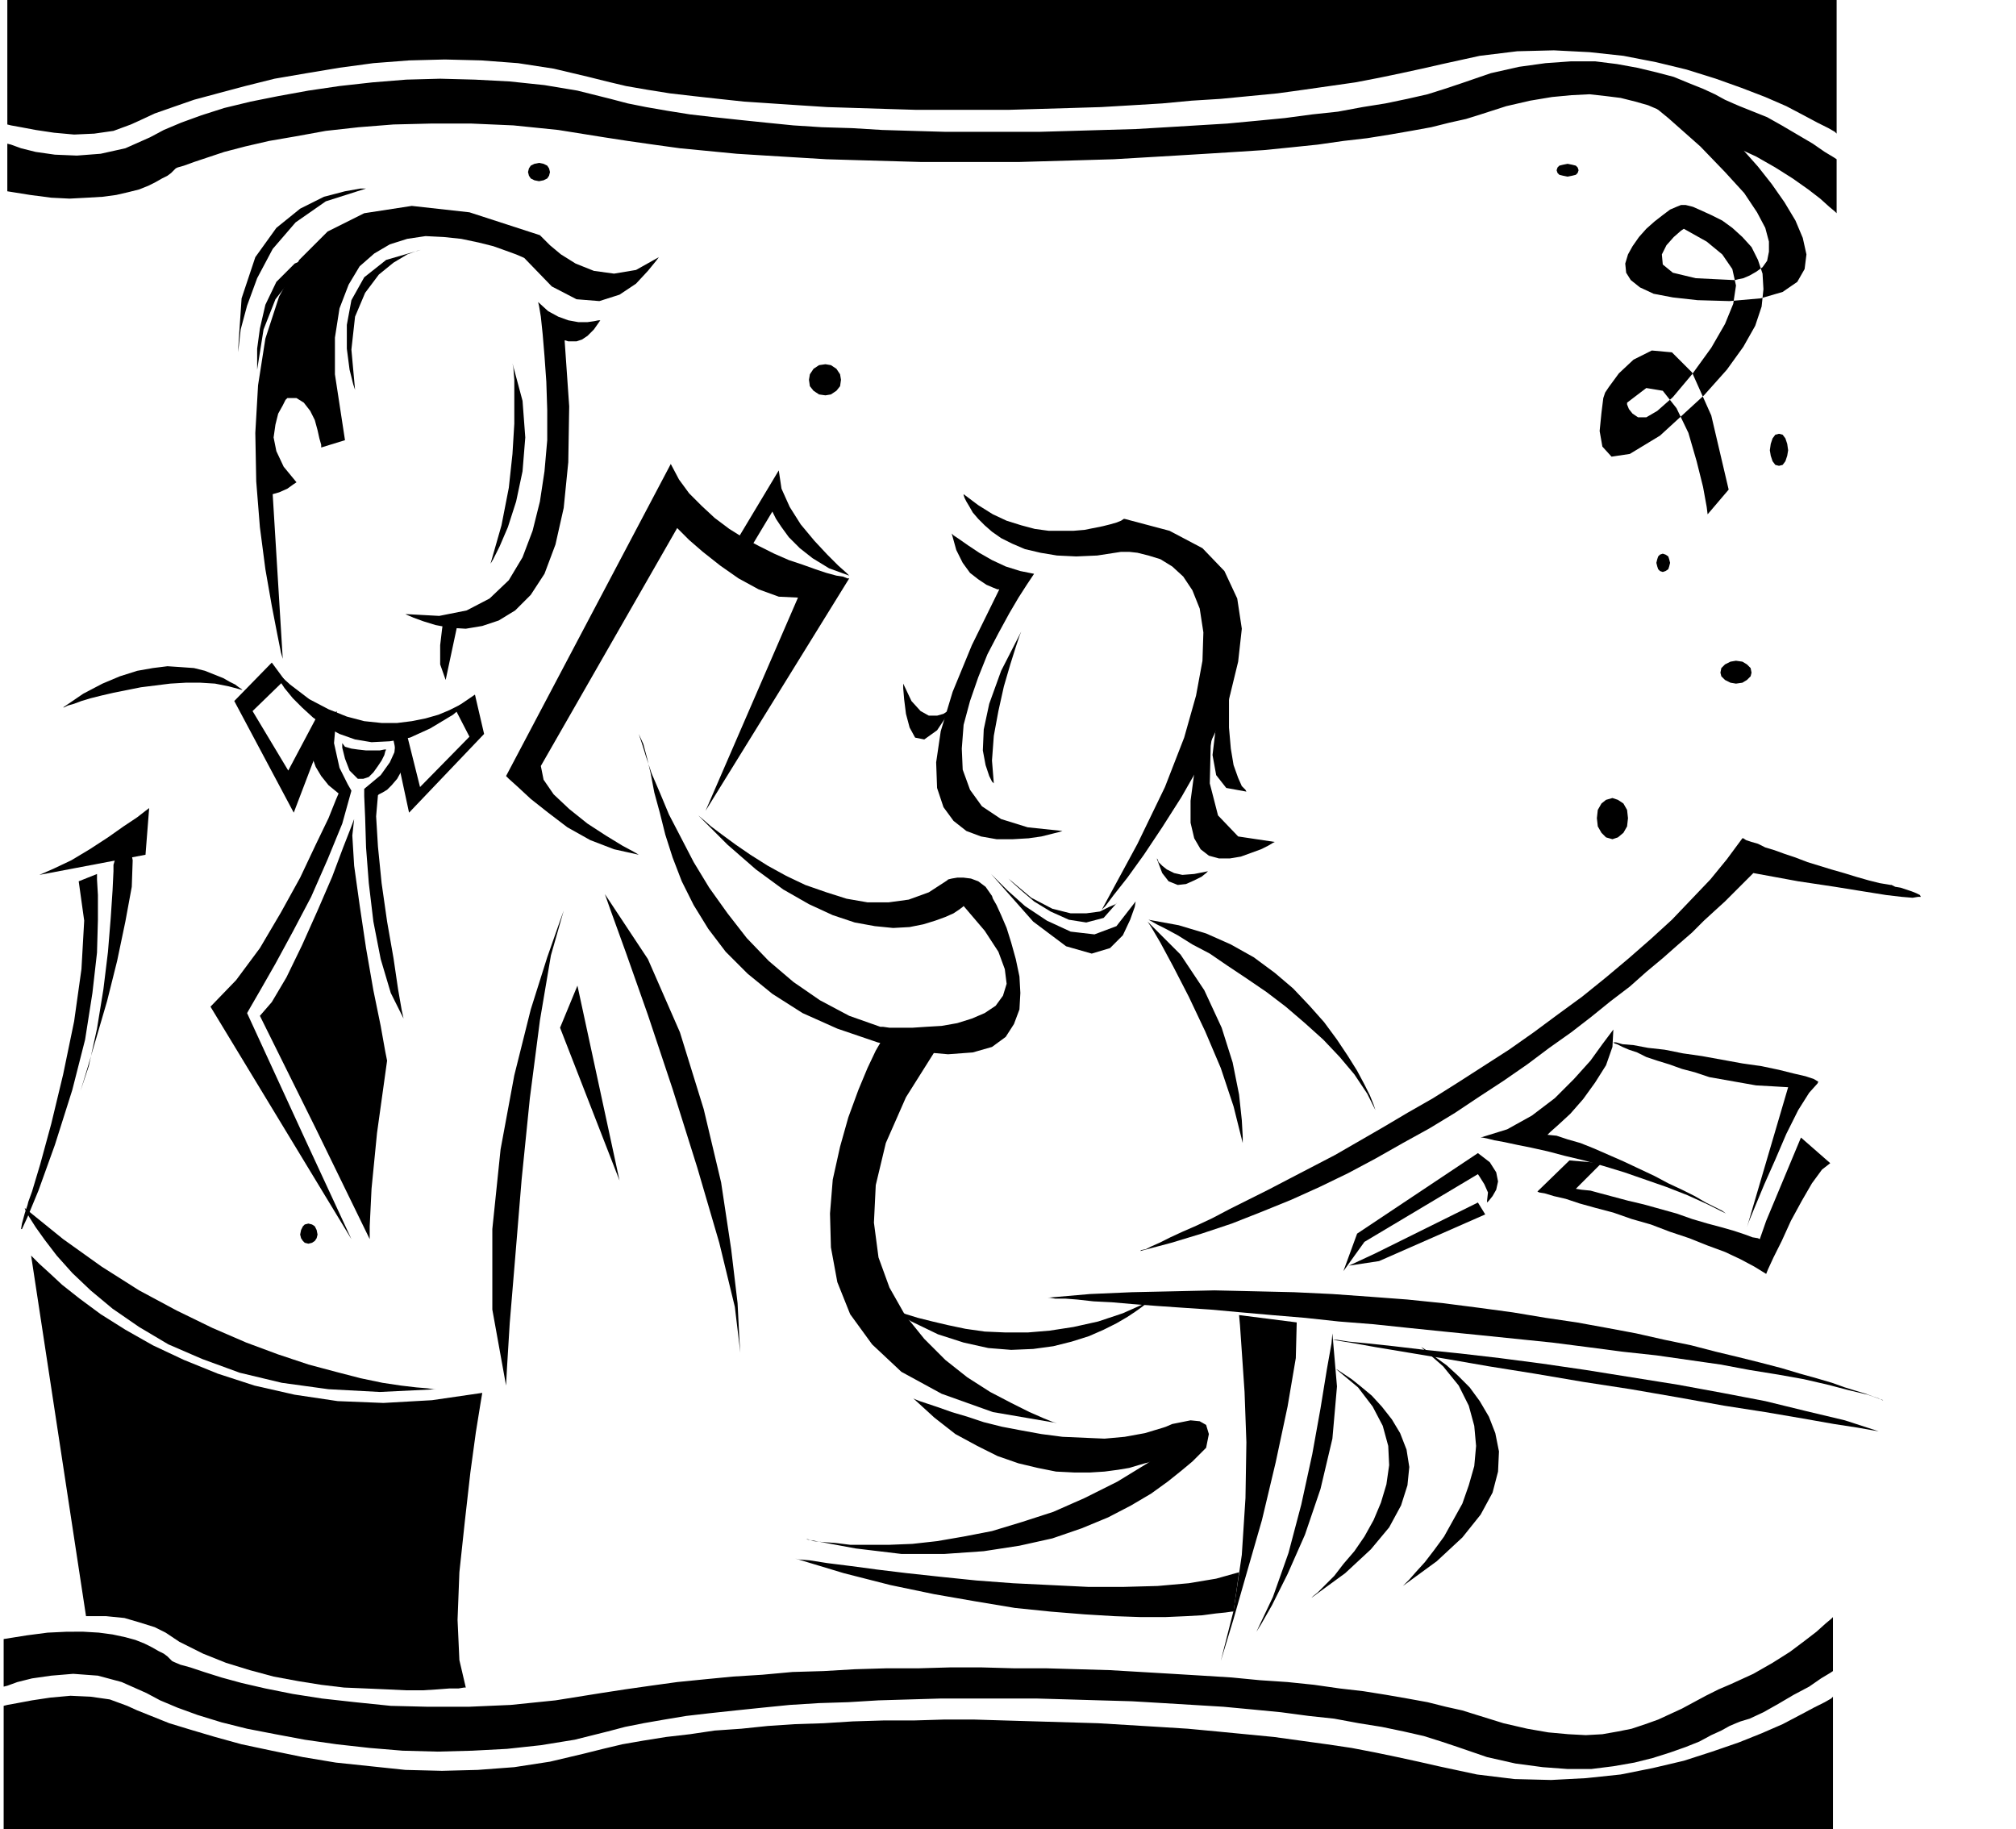
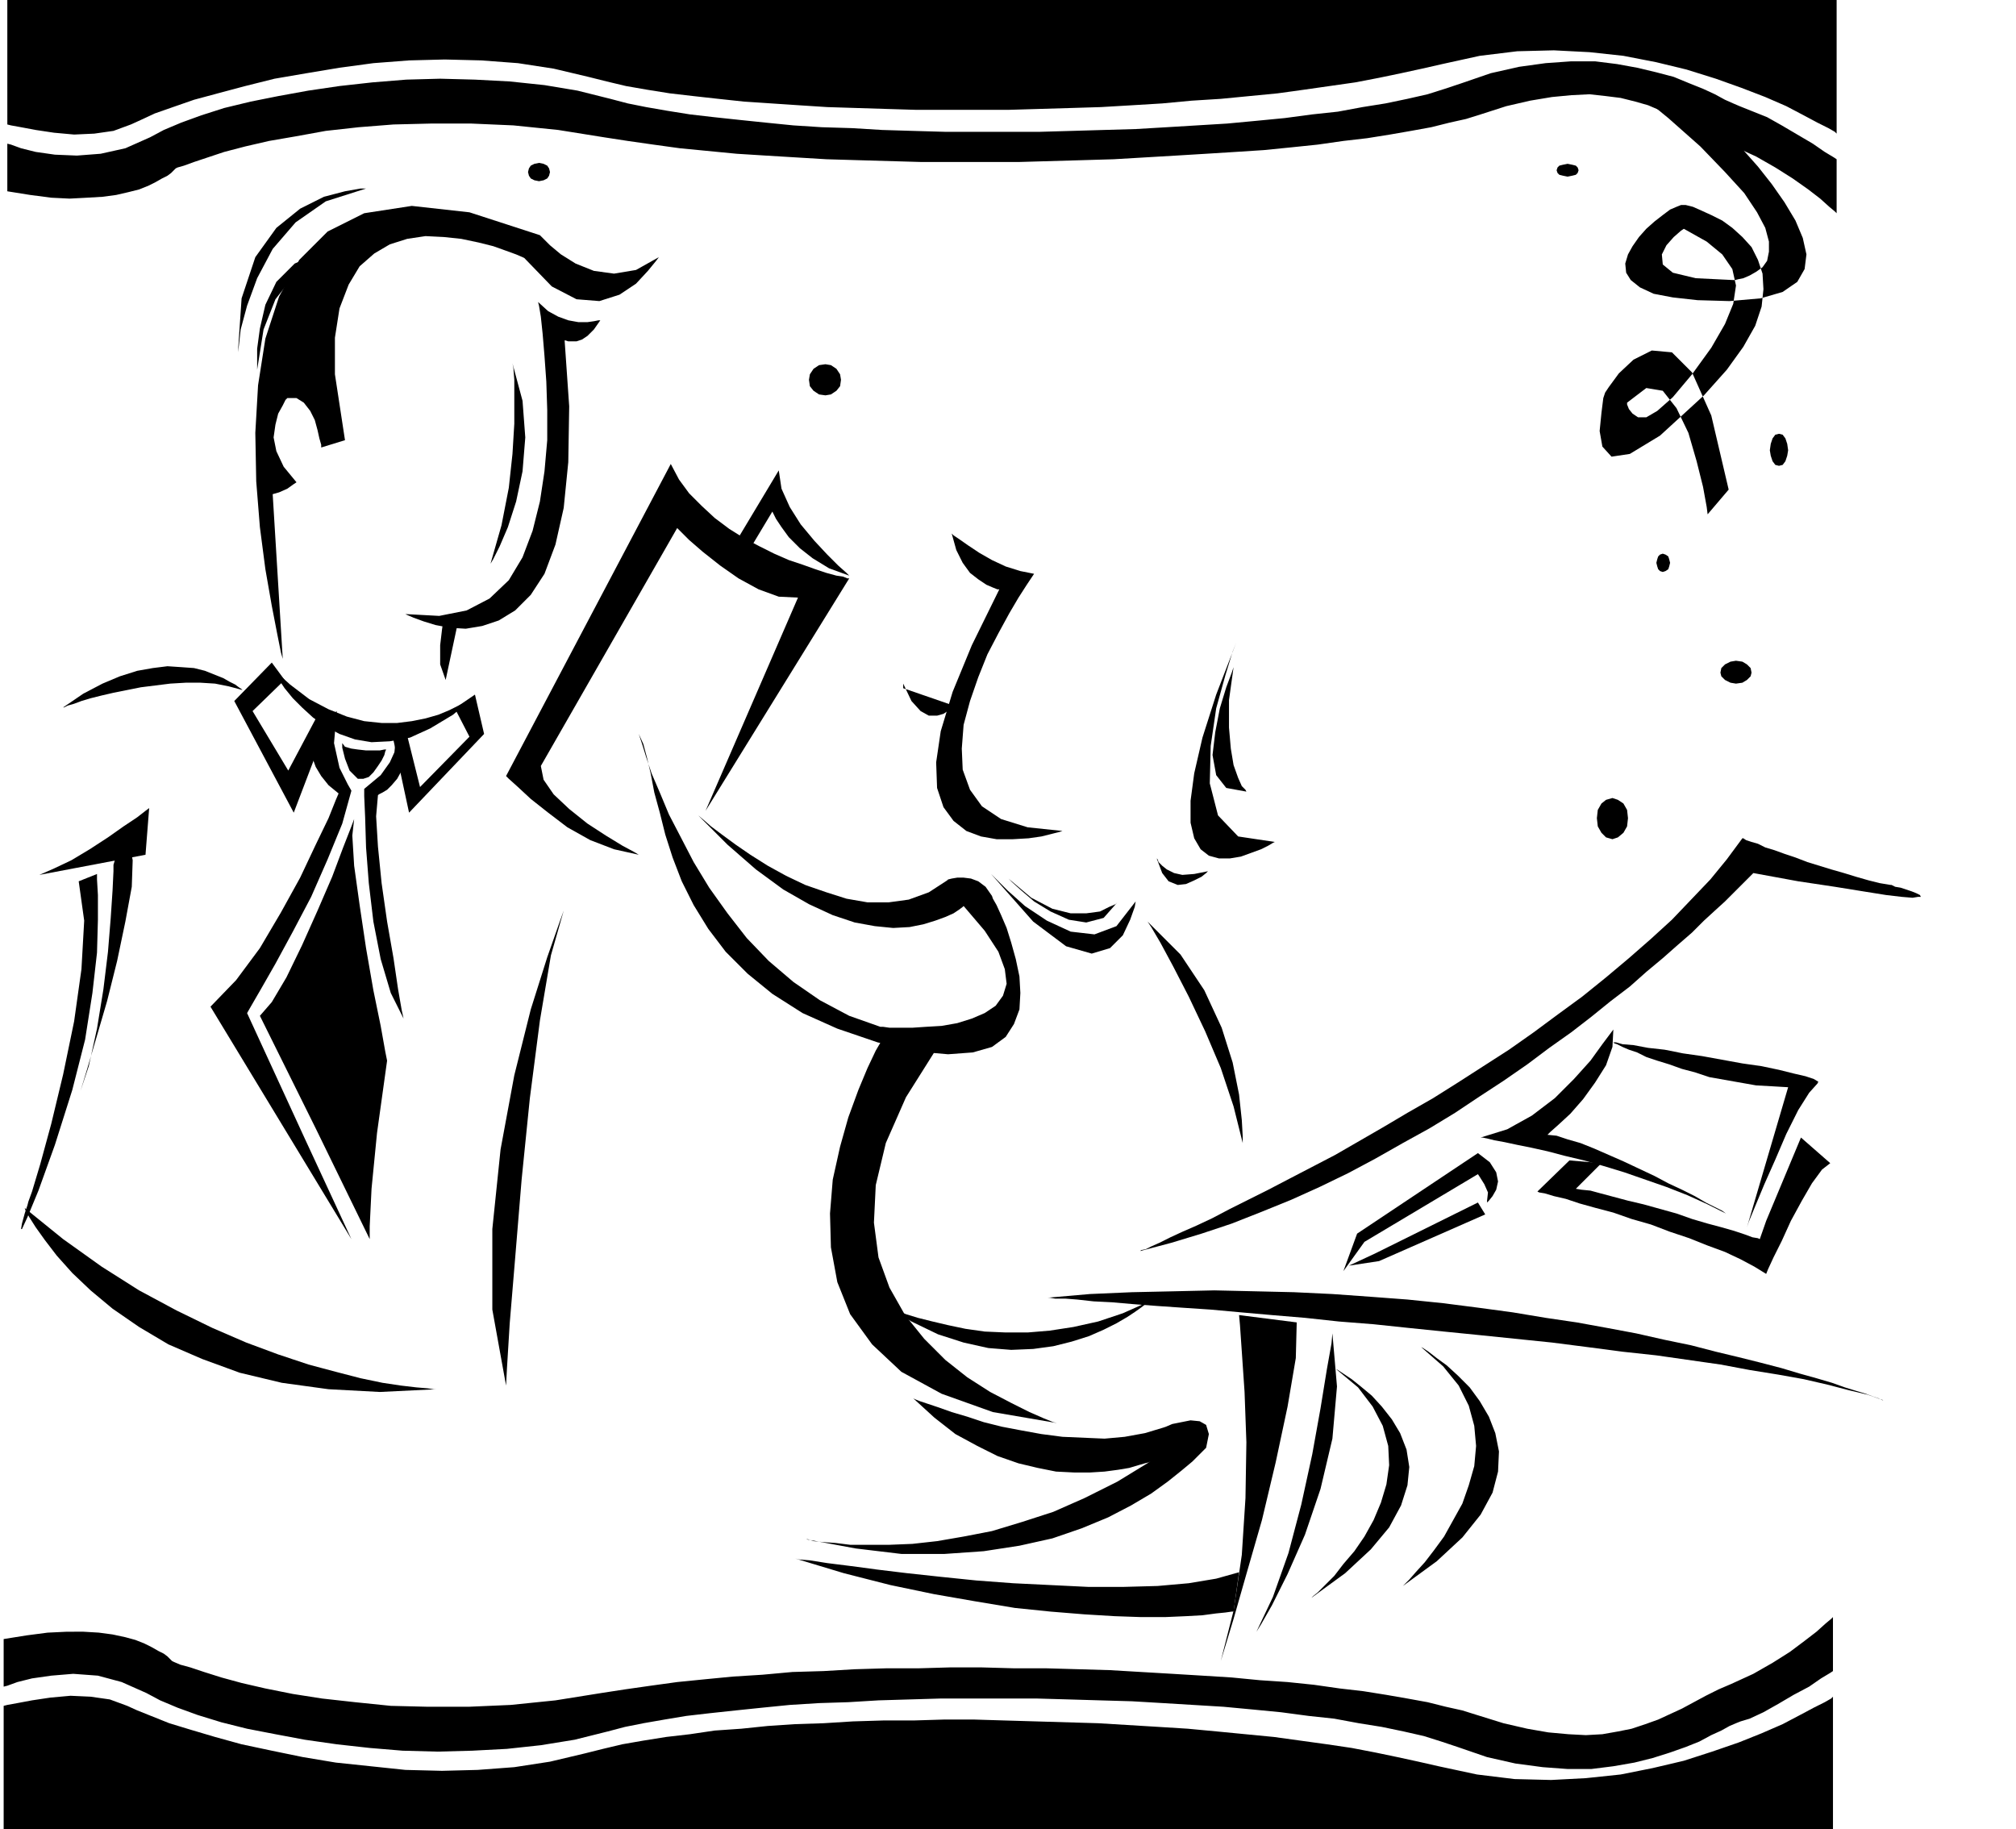
<svg xmlns="http://www.w3.org/2000/svg" fill-rule="evenodd" height="1.999in" preserveAspectRatio="none" stroke-linecap="round" viewBox="0 0 2203 1999" width="2.203in">
  <style>.pen1{stroke:none}.brush2{fill:#000}</style>
-   <path class="pen1 brush2" d="m1204 994 4-4 9-12 15-19 18-25 20-30 21-33 20-35 18-38 15-38 9-37 4-36-5-33-14-30-24-25-36-19-49-13h-1l-3 2-5 2-7 2-8 2-10 2-10 2-12 1h-27l-15-2-15-4-16-5-15-7-16-10-16-12v1l1 3 2 4 3 5 4 7 6 7 7 7 8 7 10 7 12 6 14 6 17 4 18 3 21 1 23-1 26-4h9l9 1 12 3 13 4 13 8 12 11 10 15 8 20 4 26-1 31-7 38-13 46-21 54-30 62-39 72z" />
  <path class="pen1 brush2" d="m1040 583 2 2 6 4 10 7 12 8 14 8 15 7 16 5 15 3-2 3-6 9-9 14-10 17-12 22-12 23-10 25-9 26-7 26-2 26 1 23 8 22 13 18 21 14 29 9 38 4-3 1-8 2-12 3-14 2-17 1h-18l-17-3-16-6-14-11-11-15-7-21-1-28 5-34 13-43 21-51 30-61h-2l-5-2-7-3-9-6-9-7-8-11-7-14-5-18zm206 784 1-1 5-1 6-3 9-4 12-6 13-6 16-7 17-8 19-10 20-10 22-11 23-12 25-13 25-13 26-15 26-15 27-16 28-16 27-17 28-18 28-18 27-19 27-20 26-19 26-21 25-21 24-21 23-21 21-22 21-22 18-22 17-23h1l3 2 6 2 7 2 8 4 10 3 11 4 12 4 13 5 13 4 13 4 14 4 13 4 14 4 12 3 12 2h1l4 2 6 1 6 2 6 2 5 2 4 2 1 2h-3l-6 1-12-1-17-2-25-4-31-5-40-6-49-9-1 1-3 3-4 4-6 6-8 8-9 9-11 10-12 11-13 13-15 13-17 15-18 15-18 16-21 16-21 17-22 17-24 17-24 18-26 18-26 17-27 18-28 17-29 16-30 17-30 16-31 15-31 14-32 13-33 13-33 11-33 10-34 9zm-101 51h2l6 1h11l13 1 18 2 20 1 23 2 26 2 29 2 30 2 33 3 34 3 36 3 37 4 38 3 38 4 39 4 40 4 39 4 39 4 39 5 38 5 37 4 35 5 35 5 32 6 31 5 28 5 26 6 23 6 21 5 17 6h-1l-4-2-6-2-8-3-10-3-13-4-14-5-17-5-18-5-20-6-23-6-24-6-25-6-27-7-29-6-31-7-32-6-33-6-34-5-36-6-37-5-39-5-39-4-40-3-42-3-42-2-43-1-44-1-44 1-46 1-46 2-46 4zm-62-463 5 5 13 13 19 17 24 16 26 12 26 3 24-9 21-27-1 6-5 14-8 17-14 14-20 6-28-8-36-27-46-52z" />
  <path class="pen1 brush2" d="m1102 960 4 4 10 9 14 12 18 11 20 9 19 3 19-5 15-17-2 2-7 3-10 5-15 2h-17l-20-5-23-12-25-21zm152 47 4 6 10 17 14 26 17 33 18 38 17 40 14 42 10 40v-7l-1-18-3-28-7-35-12-38-19-41-26-39-36-36zm361 253-132 88-15 41 23-32 124-74 2 3 5 8 4 9-1 9v2l2-2 4-5 4-7 2-9-2-10-7-11-13-10z" />
  <path class="pen1 brush2" d="m1615 1314-113 56-28 13 33-5 116-51-8-13zm-649-182-2 4-7 12-9 19-10 24-11 30-9 32-8 36-3 37 1 37 7 38 14 35 24 33 32 30 44 24 56 20 70 12-4-1-10-4-16-7-20-10-23-12-25-16-24-19-23-23-21-26-17-30-12-33-5-38 2-41 11-46 22-50 34-54-58-13zm388 305 1 11 2 29 3 44 2 55-1 61-4 62-9 61-14 55 4-13 10-33 14-49 17-59 15-63 13-61 9-53 1-39-63-8zm102 20-1 11-5 28-7 43-9 50-12 55-14 53-17 48-18 38 5-8 12-21 17-34 19-43 17-50 13-55 5-57-5-58z" />
  <path class="pen1 brush2" d="m1460 1496 2 1 6 4 9 6 10 8 12 10 11 12 11 14 9 15 7 18 3 19-2 20-7 22-13 24-20 24-28 26-37 27 2-2 5-4 8-8 10-10 10-13 12-14 11-16 10-18 8-19 6-20 3-21-1-21-6-22-11-21-16-21-24-20zm93-24 2 1 6 4 9 7 11 8 12 11 13 13 11 15 10 17 7 18 4 20-1 22-6 23-13 24-20 25-28 26-37 27 2-2 5-5 7-8 10-11 10-13 11-15 10-18 10-18 7-20 6-21 2-22-2-22-6-22-11-22-17-21-24-21zm-205 289h-2l-7 1-10 1-15 2-18 1-23 1h-26l-29-1-33-2-37-3-39-4-42-7-46-8-48-10-51-13-53-16 4 1 12 1 19 3 24 3 30 4 33 4 37 4 39 4 40 3 41 2 41 2h39l37-1 34-3 30-5 25-7-6 43zm-30-179-2 2-5 5-8 8-12 10-15 12-18 13-22 13-25 13-29 12-32 11-36 8-39 6-43 3h-47l-50-6-54-10h2l6 2 10 1 14 1 16 2h43l25-1 27-3 29-5 31-6 33-10 34-11 34-15 36-18 36-22-2 1-4 1-7 2-10 3-12 2-15 2-16 1h-17l-20-1-20-4-21-5-23-8-22-11-24-13-23-18-23-21 2 1 5 2 9 3 12 4 14 5 17 5 18 6 20 5 21 4 22 4 23 3 23 1 23 1 22-2 22-4 20-6 3-1 7-3 10-2 10-2 10 1 7 4 3 10-3 15z" />
-   <path class="pen1 brush2" d="M1456 1464h5l13 2 21 2 28 3 34 4 39 4 43 5 46 6 48 7 50 8 50 8 49 9 47 9 45 11 42 10 37 12-6-1-17-3-26-4-34-6-41-7-45-7-50-9-52-9-52-8-53-9-50-8-46-8-42-7-36-6-28-5-19-3zm-201-459 2 1 7 4 10 5 13 7 16 10 19 10 19 13 21 14 22 15 21 16 21 18 20 18 18 19 16 19 14 21 10 20-1-2-2-6-4-10-6-12-8-15-10-16-12-18-14-19-16-18-18-19-20-17-23-17-25-14-27-12-30-9-33-6zm-169-149-2-2-3-6-4-12-3-16 1-23 6-28 13-36 22-43-2 5-4 12-6 19-7 24-6 27-5 27-2 27 2 25zM388 426l-2-6-4-16-3-23v-26l5-27 14-25 24-19 38-11-4 1-11 4-15 9-16 13-15 20-11 26-4 36 4 44z" />
  <path class="pen1 brush2" d="m309 720-2-7-4-20-6-31-7-40-6-46-4-50-1-53 3-52 8-51 15-46 22-40 31-31 40-20 52-8 63 7 77 25 3 3 8 8 12 10 16 10 20 8 22 3 24-4 25-14-3 4-9 11-13 14-18 12-22 7-25-2-27-14-30-31-2-1-7-3-11-4-14-5-16-4-19-4-19-2-20-1-20 3-19 6-17 10-16 14-12 20-10 26-5 32v40l11 72-26 8v-3l-2-7-2-9-3-11-5-10-7-9-8-5h-10l-2 2-3 6-5 9-3 12-2 14 3 15 8 17 14 17-3 2-7 5-9 4-7 2 11 180z" />
  <path class="pen1 brush2" d="M281 404v-23l3-22 6-26 12-25 20-20 29-13 39-1h-4l-12 1-16 5-19 9-20 15-18 23-13 33-7 44zm375-54h-2l-5 1-7 1h-10l-11-2-11-4-11-6-11-10 1 4 2 12 2 19 2 24 2 28 1 31v33l-3 34-5 33-8 32-11 29-15 25-21 20-25 13-30 6-37-2 2 1 7 3 11 4 13 4 16 3 17 1 18-3 18-6 18-11 17-17 15-23 12-32 9-40 5-50 1-61-5-72h1l3 1h9l6-2 6-4 7-7 7-10zM296 729l1 2 3 5 5 7 6 9 9 11 10 10 12 11 14 10 15 8 17 6 18 3 20-1 22-4 22-10 25-15 25-21-1 1-4 2-6 4-8 4-10 5-12 5-14 4-15 3-16 2h-17l-19-2-19-5-20-8-21-11-21-16-21-19z" />
  <path class="pen1 brush2" d="m297 724-41 42 65 122 40-105-11-7-35 66-39-65 35-34-14-19zm130 71 20 93 82-86-10-43-22 15 16 31-54 55-16-64-16-1zM260 385l1-7 2-18 7-26 11-30 17-32 25-29 33-23 44-14h-6l-17 3-23 6-26 13-26 21-23 32-15 45-4 59zm276 231 3-5 7-14 9-21 9-28 7-33 3-37-3-40-11-41 1 5 1 13v48l-2 33-4 37-8 41-12 42z" />
  <path class="pen1 brush2" d="M337 803v2l1 5 1 8 2 9 4 11 6 10 8 10 11 9-3 7-8 20-14 29-17 36-21 38-23 39-26 35-28 29 154 254-51-110-63-137 4-7 11-19 16-28 19-35 20-38 18-41 16-39 10-36-4-7-9-18-6-27 3-35-31 26zm86-10 1 1 3 4 3 6 2 8-1 10-5 11-10 14-18 15v8l1 23 1 33 3 39 5 42 8 41 11 37 14 28-2-9-4-23-5-34-7-40-6-42-4-40-2-33 2-23 1-1 4-2 5-3 5-5 6-7 5-9 4-10 2-13-22-26zM106 955v6l1 17v27l-1 36-5 44-8 51-14 55-19 60-18 50-12 29-6 13h-1l1-6 3-11 3-9 1-4 4-11 9-30 12-44 13-54 12-58 8-57 3-53-6-43 20-8zm18-10v7l-1 21-2 30-3 37-5 41-7 43-9 41-12 36 3-9 7-23 10-34 12-41 11-44 9-43 7-38 1-29-5-26-7 5-6 16-3 10z" />
  <path class="pen1 brush2" d="m387 895-3 8-9 23-12 32-16 37-17 38-17 35-16 27-13 15 61 123 59 121v-14l2-41 6-61 11-79-2-10-5-28-8-39-8-46-7-47-6-43-2-33 2-18zm-13-83v5l3 12 5 13 9 9h6l6-2 5-5 5-7 4-6 3-6 1-4 1-2h-2l-5 1h-15l-9-1-7-1-7-2-3-4zm110-131-1 7-2 17v21l6 17 13-61-16-1zM4 1909v90h1999v-145l-2 2-7 4-12 6-15 8-19 10-23 10-25 10-29 10-31 10-34 8-35 7-38 4-38 2-40-1-41-5-42-9-22-5-23-5-24-5-26-5-27-4-29-4-29-4-31-3-31-3-32-3-32-2-33-2-33-2-34-1-34-1-34-1-33-1h-34l-33 1h-33l-33 1-32 2-31 1-30 2-29 3-29 2-27 4-26 3-25 4-23 4-21 5-20 5-38 9-39 6-40 3-39 1-40-1-38-4-38-4-36-6-34-7-33-7-29-8-27-8-23-7-20-8-15-6-11-5-19-7-21-3-22-1-22 2-20 3-16 3-11 2-4 1v45z" />
  <path class="pen1 brush2" d="m4 1843 4-1 11-4 16-4 21-3 24-2 27 2 26 7 27 12 15 8 19 8 22 8 26 8 28 7 31 6 32 6 35 5 36 4 36 3 38 1 38-1 38-2 37-4 37-6 36-9 19-5 20-4 23-4 24-4 26-3 28-3 29-3 30-3 32-2 32-1 33-2 34-1 34-1h105l35 1 34 1 35 1 34 2 33 2 33 2 32 3 31 3 30 4 28 3 27 5 25 4 24 5 22 5 19 6 18 6 32 11 31 7 30 4 27 2h26l24-3 23-4 20-5 19-6 17-6 15-6 13-7 11-5 9-5 7-3 5-2 10-3 15-7 16-9 17-10 17-9 13-9 10-6 3-2v-59l-2 2-6 5-10 9-13 10-16 12-19 12-21 12-24 11-14 6-14 7-13 7-13 7-13 6-13 6-14 5-15 5-15 3-17 3-18 1-19-1-22-2-23-4-26-6-29-9-16-5-18-4-20-5-22-4-23-4-25-4-26-3-28-4-29-3-30-2-31-3-32-2-33-2-34-2-34-2-34-1-35-1h-35l-36-1h-35l-35 1h-35l-34 1-34 2-34 1-33 3-32 2-31 3-30 3-29 4-28 4-26 4-50 8-49 5-46 2h-44l-41-1-39-4-36-4-32-5-30-6-26-6-22-6-19-6-15-5-11-3-7-3-2-1-1-1-1-1-3-3-4-3-6-3-7-4-8-4-10-4-11-3-14-3-15-2-17-1H73l-21 1-23 3-25 4v52zM8 91V0h1999v146l-2-2-7-4-12-6-15-8-19-10-23-10-26-10-28-10-32-10-33-8-36-7-37-4-39-2-40 1-41 5-41 9-22 5-23 5-24 5-26 5-28 4-28 4-29 4-31 3-31 3-32 2-32 3-33 2-34 2-33 1-34 1-34 1h-101l-33-1-32-1-32-1-31-2-30-2-30-2-28-3-27-3-26-3-25-4-23-4-21-5-20-5-38-9-39-6-40-3-40-1-39 1-39 3-37 5-36 6-35 6-32 8-30 8-26 7-23 8-20 7-15 7-11 5-19 7-21 3-22 1-22-2-20-3-16-3-11-2-4-1V91z" />
  <path class="pen1 brush2" d="m8 157 4 1 11 4 16 4 21 3 24 1 26-2 27-6 27-12 15-8 19-8 22-8 25-8 29-7 30-6 33-6 34-5 36-4 37-3 37-1 38 1 38 2 38 4 36 6 36 9 19 5 20 4 23 4 25 4 26 3 28 3 29 3 30 3 31 2 33 1 33 2 33 1 35 1h105l35-1 34-1 35-1 34-2 33-2 33-2 32-3 31-3 30-4 28-3 27-5 25-4 24-5 22-5 19-6 18-6 32-11 31-7 29-4 28-2h26l24 3 22 4 21 5 19 5 17 7 15 6 13 6 11 6 9 4 7 3 5 2 10 4 15 6 16 9 17 10 17 10 13 9 10 6 3 2v59l-2-2-6-5-10-9-13-10-17-12-19-12-21-12-24-11-14-6-14-7-13-7-13-7-13-6-13-6-14-6-14-4-16-4-16-2-18-2-20 1-21 2-24 4-26 6-28 9-16 5-18 4-20 5-22 4-23 4-25 4-26 3-28 4-29 3-30 3-31 2-32 2-33 2-34 2-34 2-34 1-35 1-35 1h-106l-35-1-35-1-34-1-33-2-33-2-32-2-31-3-31-3-29-4-28-4-26-4-50-8-49-5-46-2h-44l-41 1-38 3-36 4-33 6-29 5-26 6-23 6-18 6-15 5-11 4-7 2-2 1-1 1-1 1-3 3-4 3-6 3-7 4-8 4-10 4-12 3-13 3-15 2-17 1-19 1-20-1-23-3-25-4v-52z" />
-   <path class="pen1 brush2" d="m1855 115 3 2 7 7 11 10 14 14 15 16 16 18 15 19 14 20 12 20 8 19 4 18-2 16-8 14-16 11-24 7-34 3-35-1-27-3-21-4-15-7-10-8-5-8-1-10 3-10 5-9 7-10 8-9 9-8 9-7 8-6 7-3 5-2h5l8 2 9 4 11 5 12 6 11 8 11 10 10 11 7 14 5 15 1 17-2 19-7 21-13 23-18 25-25 28-48 44-33 20-20 3-10-11-3-17 2-20 2-16 2-6 4-6 11-15 16-15 20-10 22 2 22 22 21 47 19 81-23 27-1-8-4-22-7-28-9-31-13-27-15-19-18-3-21 16v2l2 5 4 5 6 4h9l12-7 17-15 21-25 21-29 15-26 9-22 3-20-4-18-11-16-17-14-25-14-3 2-8 7-8 9-5 10 1 11 11 9 25 6 41 2h2l4-1 5-1 7-3 7-4 7-5 5-7 2-10v-11l-4-15-9-17-14-21-21-23-27-28-35-31-44-36 76 22zM902 432l6-1 6-4 4-5 1-7-1-6-4-6-6-4-6-1-7 1-6 4-4 6-1 6 1 7 4 5 6 4 7 1zm995 315 7-1 5-3 4-4 1-4-1-5-4-4-5-3-7-1-6 1-6 3-4 4-1 5 1 4 4 4 6 3 6 1zm47-238 4-1 3-4 2-6 1-6-1-7-2-6-3-4-4-1-4 1-3 4-2 6-1 7 1 6 2 6 3 4 4 1zm-231-316 5-1 4-1 2-2 1-3-1-3-2-2-4-1-5-1-5 1-4 1-2 2-1 3 1 3 2 2 4 1 5 1zm104 432 3-1 3-2 1-3 1-4-1-4-1-3-3-2-3-1-3 1-2 2-1 3-1 4 1 4 1 3 2 2 3 1zm-55 292 6-2 6-5 4-7 1-9-1-9-4-7-6-4-6-2-7 2-5 4-4 7-1 9 1 9 4 7 5 5 7 2zM589 198l5-1 4-2 2-3 1-4-1-4-2-3-4-2-5-1-5 1-4 2-2 3-1 4 1 4 2 3 4 2 5 1zm762 504-4 10-8 26-10 36-6 41-1 41 9 35 22 23 40 6-2 1-5 3-8 4-11 4-11 4-12 2h-12l-11-3-9-7-7-12-4-17v-24l4-30 9-39 15-47 22-57zm-309 69-1 2-4 3-6 4-7 2h-9l-9-5-10-11-9-19v5l1 12 2 16 4 15 6 11 10 2 14-10 18-27z" />
+   <path class="pen1 brush2" d="m1855 115 3 2 7 7 11 10 14 14 15 16 16 18 15 19 14 20 12 20 8 19 4 18-2 16-8 14-16 11-24 7-34 3-35-1-27-3-21-4-15-7-10-8-5-8-1-10 3-10 5-9 7-10 8-9 9-8 9-7 8-6 7-3 5-2h5l8 2 9 4 11 5 12 6 11 8 11 10 10 11 7 14 5 15 1 17-2 19-7 21-13 23-18 25-25 28-48 44-33 20-20 3-10-11-3-17 2-20 2-16 2-6 4-6 11-15 16-15 20-10 22 2 22 22 21 47 19 81-23 27-1-8-4-22-7-28-9-31-13-27-15-19-18-3-21 16v2l2 5 4 5 6 4h9l12-7 17-15 21-25 21-29 15-26 9-22 3-20-4-18-11-16-17-14-25-14-3 2-8 7-8 9-5 10 1 11 11 9 25 6 41 2h2l4-1 5-1 7-3 7-4 7-5 5-7 2-10v-11l-4-15-9-17-14-21-21-23-27-28-35-31-44-36 76 22zM902 432l6-1 6-4 4-5 1-7-1-6-4-6-6-4-6-1-7 1-6 4-4 6-1 6 1 7 4 5 6 4 7 1zm995 315 7-1 5-3 4-4 1-4-1-5-4-4-5-3-7-1-6 1-6 3-4 4-1 5 1 4 4 4 6 3 6 1zm47-238 4-1 3-4 2-6 1-6-1-7-2-6-3-4-4-1-4 1-3 4-2 6-1 7 1 6 2 6 3 4 4 1zm-231-316 5-1 4-1 2-2 1-3-1-3-2-2-4-1-5-1-5 1-4 1-2 2-1 3 1 3 2 2 4 1 5 1zm104 432 3-1 3-2 1-3 1-4-1-4-1-3-3-2-3-1-3 1-2 2-1 3-1 4 1 4 1 3 2 2 3 1zm-55 292 6-2 6-5 4-7 1-9-1-9-4-7-6-4-6-2-7 2-5 4-4 7-1 9 1 9 4 7 5 5 7 2zM589 198l5-1 4-2 2-3 1-4-1-4-2-3-4-2-5-1-5 1-4 2-2 3-1 4 1 4 2 3 4 2 5 1zm762 504-4 10-8 26-10 36-6 41-1 41 9 35 22 23 40 6-2 1-5 3-8 4-11 4-11 4-12 2h-12l-11-3-9-7-7-12-4-17v-24l4-30 9-39 15-47 22-57zm-309 69-1 2-4 3-6 4-7 2h-9l-9-5-10-11-9-19v5z" />
  <path class="pen1 brush2" d="m1348 729-2 6-6 16-7 23-5 26-3 25 4 22 11 14 22 4-1-2-4-4-4-9-5-14-3-18-2-23v-30l5-36zm-264 250 1 3 4 7 5 11 6 14 5 16 5 18 4 19 1 18-1 18-6 16-9 14-15 11-21 6-27 2-34-3-43-10-44-15-38-17-33-21-27-22-24-24-19-25-16-26-13-26-10-26-8-25-6-24-6-22-4-21-4-17-4-15-5-11 1 3 3 9 4 13 6 18 9 21 10 24 13 25 14 27 17 28 20 28 21 27 24 25 27 23 29 20 32 17 34 12h3l7 1h25l15-1 17-1 17-3 16-5 14-6 12-8 8-11 4-13-2-16-7-19-15-23-23-27-1 1-4 3-6 4-9 4-11 4-13 4-15 3-18 1-20-2-22-4-24-8-26-12-28-16-30-22-31-27-34-34 2 2 6 5 8 7 12 9 15 11 16 11 19 12 20 11 21 10 23 8 22 7 23 4h23l22-3 22-8 20-13 1-1 4-1 6-1h7l8 1 8 3 8 6 7 10zm679 146-3 4-9 12-13 18-18 20-21 21-25 19-27 15-29 9h2l5 1 8 2 11 2 14 3 15 3 18 4 19 5 21 5 21 6 23 7 23 8 23 8 23 9 22 10 22 11-2-1-4-3-8-4-10-5-12-7-14-7-15-7-15-8-17-8-17-8-16-7-16-7-15-6-14-4-12-4-10-1 3-3 9-8 13-12 14-16 13-18 12-19 7-20 1-19z" />
  <path class="pen1 brush2" d="m1763 1139 1 1 3 1 6 3 7 3 9 3 10 5 12 4 13 4 14 5 15 4 15 5 17 3 17 3 17 3 18 1 17 1-45 153 2-6 7-17 10-24 12-27 12-28 13-26 12-19 9-10 1-2-5-3-9-3-13-3-16-4-19-4-21-3-22-4-22-4-21-3-20-4-18-2-16-3-12-1-7-2h-3z" />
  <path class="pen1 brush2" d="m1715 1268-35 34 2 1 6 1 10 3 13 3 15 5 18 5 19 5 20 7 21 6 21 8 21 7 20 8 19 7 17 8 15 8 13 8 2-5 6-13 9-18 10-22 12-22 11-19 11-15 9-7-32-28-38 91-7 20-2-1-6-1-8-3-12-4-14-4-15-4-17-5-17-6-18-5-18-5-17-4-15-4-15-4-11-3-10-1-6-1 28-28-35-3zm-749 158 2 1 4 2 8 3 10 4 13 4 16 4 17 4 19 4 21 3 23 1h24l24-2 26-4 27-6 27-9 27-12-1 1-5 4-7 5-9 6-12 7-14 7-16 7-19 6-20 5-22 3-24 1-25-2-27-6-28-9-29-14-30-18zm298-488 1 1 1 3 4 4 5 4 8 4 9 2 13-1 15-3-2 2-5 4-8 4-9 4-9 1-10-4-7-9-6-16zm-493-52 157-254h-2l-5-2-7-1-11-3-12-4-14-5-15-5-16-7-16-8-17-9-16-10-16-12-14-13-14-14-11-15-9-17-180 341 3 3 10 9 14 13 19 15 21 16 25 14 26 10 27 6-5-3-13-7-18-11-20-13-20-16-17-16-11-16-3-15 149-260 4 4 9 9 15 13 19 15 20 14 22 12 22 8 21 1-101 233z" />
  <path class="pen1 brush2" d="m928 629-3-3-9-8-12-12-14-15-15-18-12-19-9-20-3-20-48 80 14 10 27-45 1 2 3 6 6 9 8 11 12 12 14 11 18 11 22 8zM616 995l-5 14-13 37-18 57-18 72-15 81-9 87v88l15 83 1-19 3-49 6-72 7-85 9-89 11-85 12-71 14-49zM265 754l-1-1-3-2-4-3-6-3-7-4-10-4-10-4-12-3-14-1-15-1-16 2-17 3-19 6-19 8-21 11-22 15h1l4-2 7-2 8-3 10-3 12-3 13-3 15-3 15-3 16-2 16-2 17-1h16l16 1 15 3 15 4zM163 883l-4 3-9 7-15 10-17 12-20 13-20 12-19 9-16 7 116-22 4-51zM27 1320l1 3 4 7 7 11 10 14 13 17 17 19 20 19 24 20 29 20 32 19 37 16 41 15 46 11 51 7 56 3 62-3h-3l-7-1-12-1-17-2-20-3-24-5-27-7-30-8-33-11-35-13-37-16-39-19-41-22-41-26-42-30-42-34z" />
-   <path class="pen1 brush2" d="m527 1522-2 12-5 31-6 44-6 53-6 56-2 52 2 44 7 30h-2l-6 1h-10l-13 1-16 1h-18l-21-1-23-1-24-1-25-3-25-4-27-5-26-7-26-8-25-10-24-12-2-1-6-4-9-6-12-6-16-5-17-5-20-2H94l-60-394 2 2 7 7 11 10 14 13 19 15 23 17 27 17 30 17 34 16 37 15 40 13 44 10 47 7 50 2 53-3 55-8zm-190-163 4-1 3-2 2-3 1-4-1-5-2-4-3-2-4-1-4 1-2 2-2 4-1 5 1 4 2 3 2 2 4 1zm472 119-1-14-2-40-7-59-11-73-19-80-26-84-35-80-47-71 6 17 17 47 24 68 27 81 27 86 24 82 17 70 6 50zm-197-355 65 167-46-213-19 46z" />
</svg>